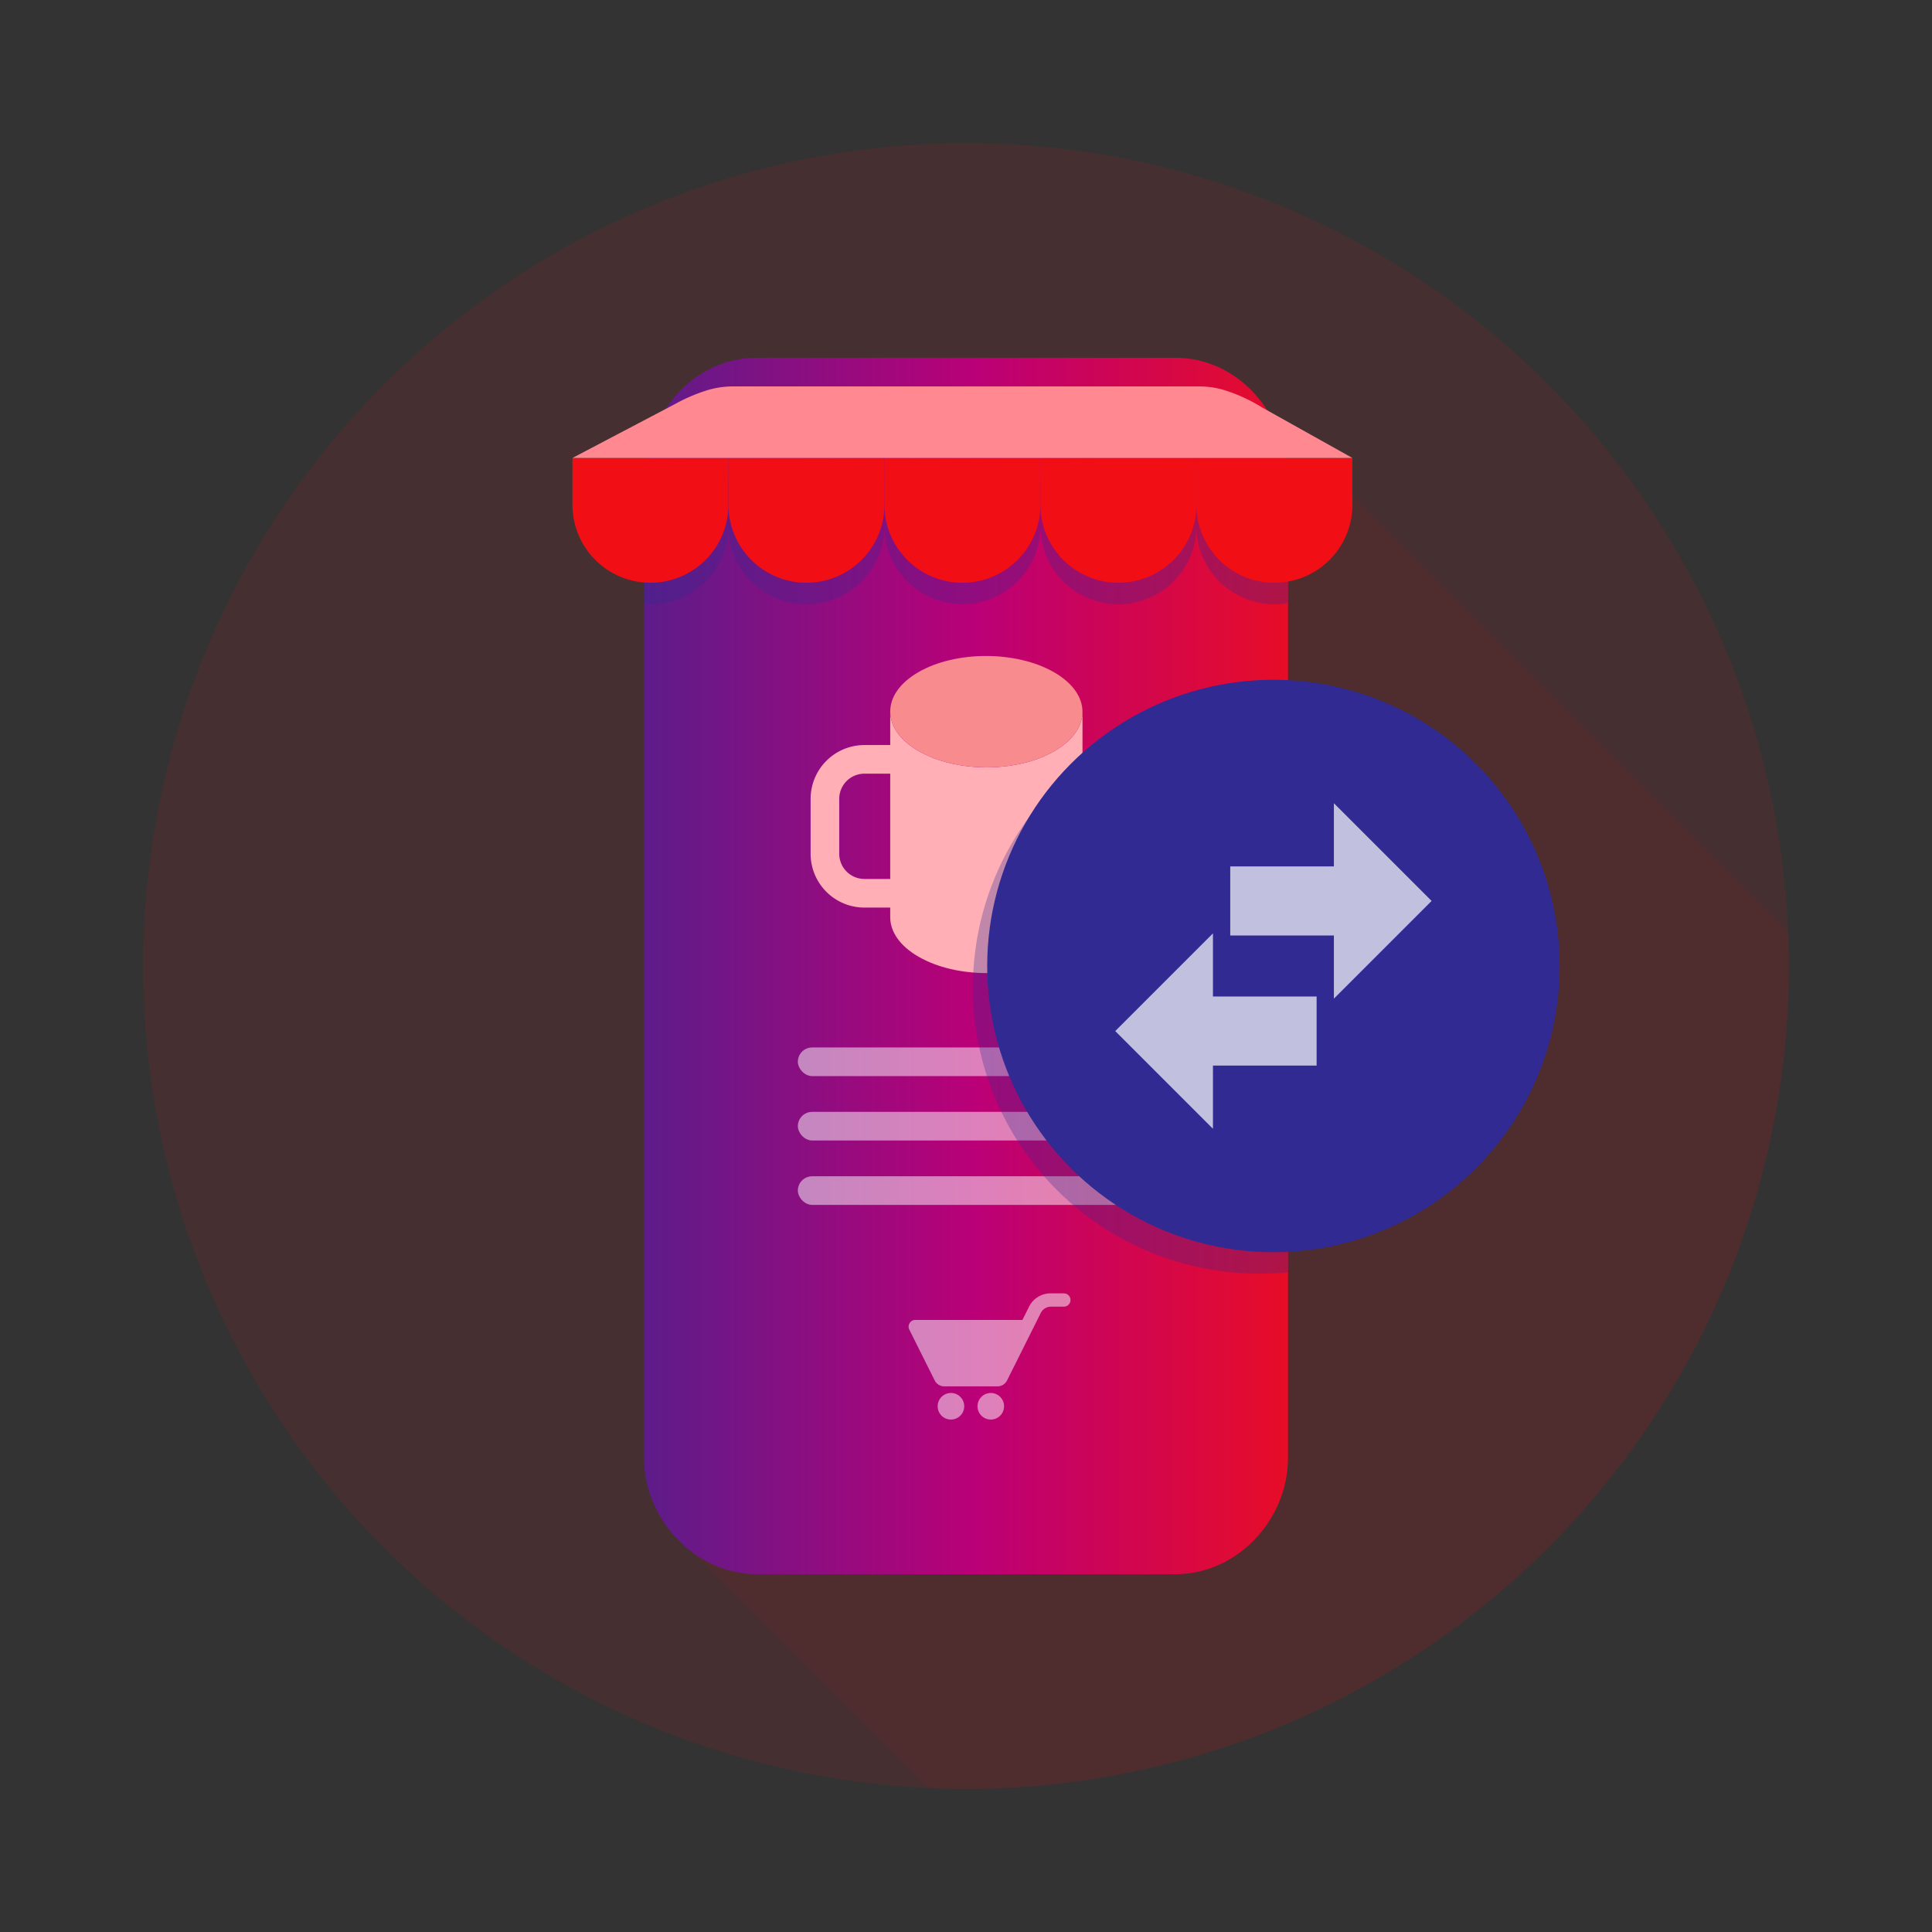
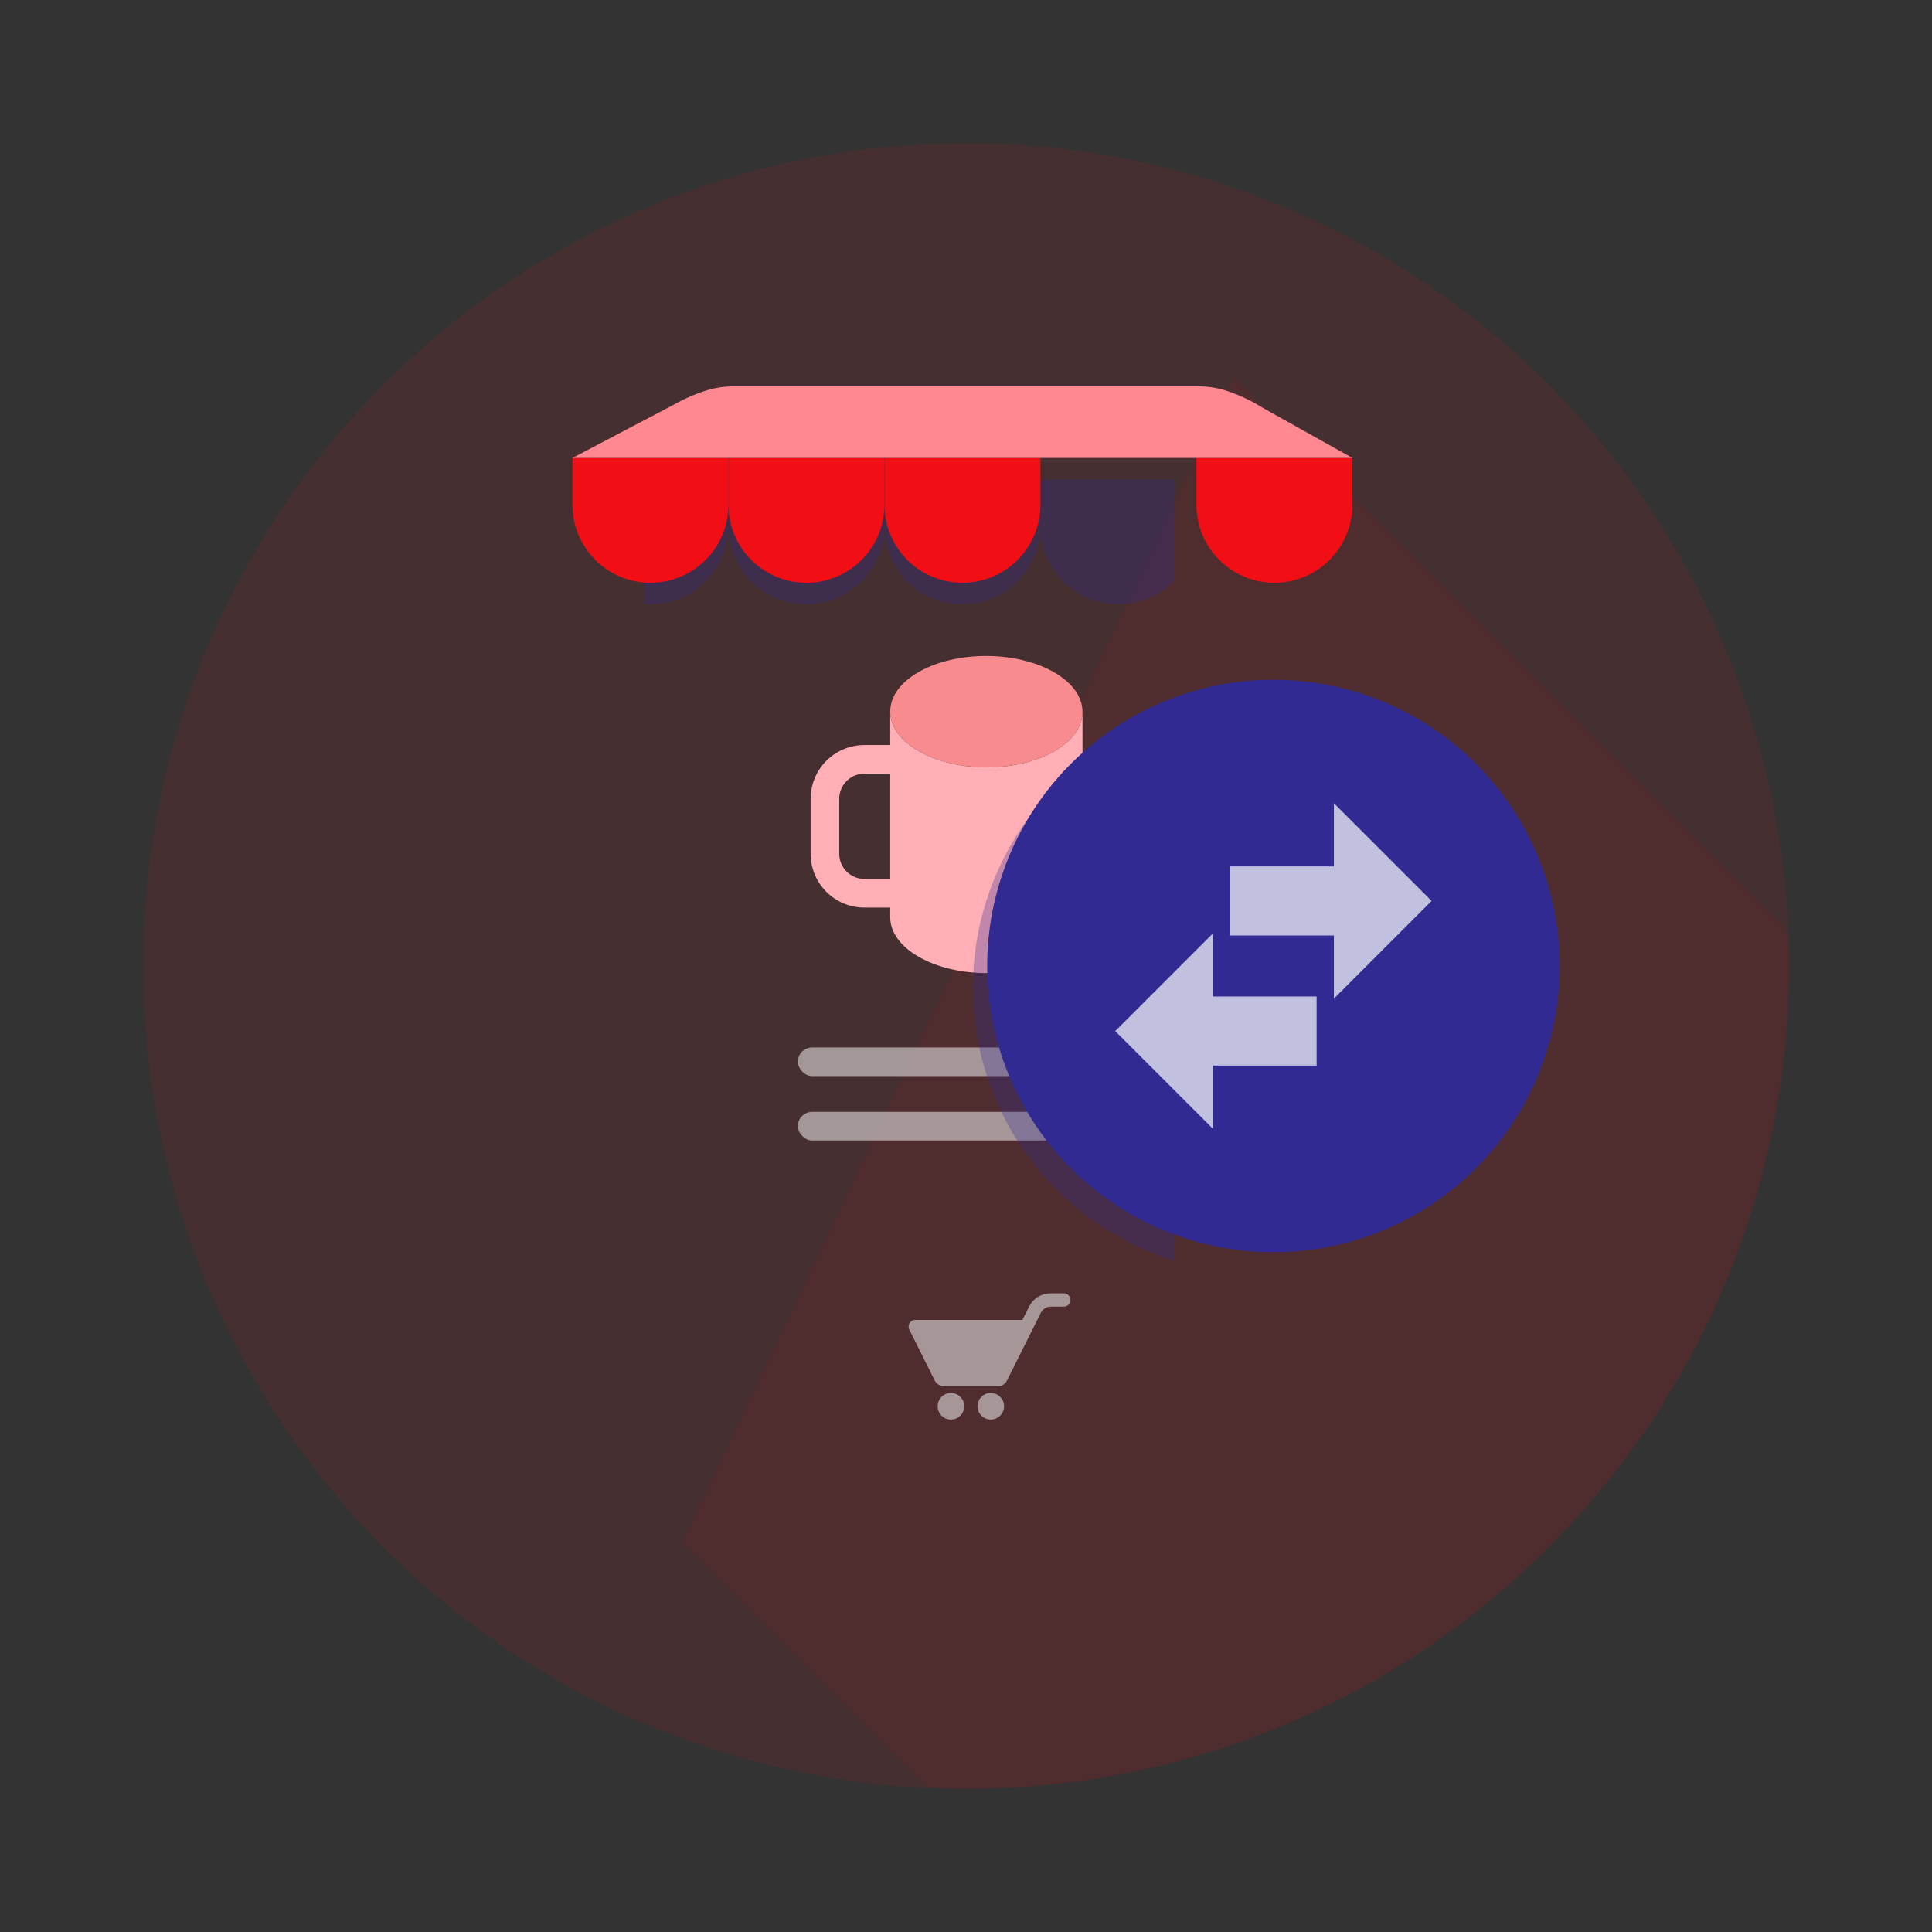
<svg xmlns="http://www.w3.org/2000/svg" xmlns:xlink="http://www.w3.org/1999/xlink" width="270" height="270" viewBox="0 0 270 270">
  <rect x="0" y="0" width="270" height="270" fill="#333333" stroke="none" />
  <defs>
    <style>
      .cls-1, .cls-4 {
        fill: none;
      }

      .cls-2 {
        fill: #ffafb5;
      }

      .cls-3 {
        fill: #f88b8e;
      }

      .cls-4 {
        stroke: #ffafb5;
        stroke-miterlimit: 10;
        stroke-width: 4px;
      }

      .cls-5 {
        isolation: isolate;
      }

      .cls-15, .cls-6, .cls-8 {
        fill: #f10f15;
      }

      .cls-6 {
        opacity: 0.1;
      }

      .cls-7 {
        clip-path: url(#clip-path);
      }

      .cls-8 {
        opacity: 0.05;
      }

      .cls-9 {
        fill: url(#linear-gradient);
      }

      .cls-10, .cls-12, .cls-18 {
        fill: #fff;
      }

      .cls-10, .cls-11 {
        opacity: 0.5;
      }

      .cls-13 {
        clip-path: url(#clip-path-2);
      }

      .cls-14, .cls-17 {
        fill: #302a92;
      }

      .cls-14 {
        opacity: 0.3;
        mix-blend-mode: multiply;
      }

      .cls-16 {
        fill: #ff8891;
      }

      .cls-18 {
        opacity: 0.7;
      }
    </style>
    <clipPath id="clip-path">
      <circle class="cls-1" cx="135" cy="135" r="115" />
    </clipPath>
    <linearGradient id="linear-gradient" x1="90" y1="135" x2="180" y2="135" gradientUnits="userSpaceOnUse">
      <stop offset="0" stop-color="#5d1c8a" />
      <stop offset="0.516" stop-color="#b07" />
      <stop offset="1" stop-color="#e70c27" />
    </linearGradient>
    <clipPath id="clip-path-2">
-       <path class="cls-1" d="M164.25,50h-58.5C97.066,50,90,57.627,90,67.713v136C90,212.373,97.168,220,105.851,220h58.4c8.684,0,15.75-7.627,15.75-16.287v-136C180,57.627,172.934,50,164.25,50Z" />
+       <path class="cls-1" d="M164.25,50h-58.5C97.066,50,90,57.627,90,67.713v136h58.4c8.684,0,15.75-7.627,15.75-16.287v-136C180,57.627,172.934,50,164.25,50Z" />
    </clipPath>
    <symbol id="mug" data-name="mug" viewBox="0 0 40.766 48.32">
      <g>
        <path class="cls-2" d="M38.766,9.806v28.73c.01,1.99-1.29,3.99-3.91,5.5-5.23,3.04-13.73,3.04-18.99,0-2.64-1.51-3.96-3.51-3.97-5.5V9.786c.01,1.99,1.33,3.98,3.97,5.5,5.26,3.04,13.76,3.04,18.99,0C37.466,13.776,38.766,11.786,38.766,9.806Z" />
        <path class="cls-3" d="M34.8,4.279c-5.264-3.039-13.774-3.037-19,0s-5.2,7.966.062,11.005,13.77,3.04,19,0,5.2-7.967-.062-11.006Z" />
        <path class="cls-4" d="M12.128,16.448H8.294a5.523,5.523,0,0,0-5.523,5.523v7.668a5.523,5.523,0,0,0,5.523,5.523h3.834" />
      </g>
    </symbol>
  </defs>
  <title>connect-your-online-store</title>
  <g class="cls-5">
    <g id="connect-your-online-store_copy" data-name="connect-your-online-store copy">
      <circle class="cls-6" cx="135" cy="135" r="115" />
      <g class="cls-7">
        <polygon id="shadow" class="cls-8" points="172.751 292.975 95.346 215.571 172.424 52.684 292.733 172.993 172.751 292.975" />
      </g>
-       <path class="cls-9" d="M164.25,50h-58.5C97.066,50,90,57.627,90,67.713v136C90,212.373,97.168,220,105.851,220h58.4c8.684,0,15.75-7.627,15.75-16.287v-136C180,57.627,172.934,50,164.25,50Z" />
      <path id="basket" class="cls-10" d="M138.227,194.687a1.856,1.856,0,1,0,2.078,1.6A1.856,1.856,0,0,0,138.227,194.687Zm-5.331-.015a1.856,1.856,0,1,0,1.856,1.856A1.856,1.856,0,0,0,132.9,194.672Zm15.777-13.922h-1.857a3.356,3.356,0,0,0-3,1.855l-.929,1.858h-14.97a.937.937,0,0,0-.838,1.357l3.548,7.1a1.5,1.5,0,0,0,1.337.825H139.4a1.493,1.493,0,0,0,1.336-.825l4.228-8.455.491-.984a1.581,1.581,0,0,1,1.413-.873h1.808a.928.928,0,0,0,0-1.856Z" />
      <g class="cls-11">
        <rect class="cls-12" x="111.5" y="146.386" width="47" height="4" rx="2" ry="2" />
        <rect class="cls-12" x="111.5" y="155.386" width="47" height="4" rx="2" ry="2" />
-         <rect class="cls-12" x="111.5" y="164.386" width="47" height="4" rx="2" ry="2" />
      </g>
      <use id="mug-3" data-name="mug" width="40.766" height="48.32" transform="translate(112.514 89.674)" xlink:href="#mug" />
      <g>
        <g class="cls-13">
          <path class="cls-14" d="M80,67v6.54a10.9,10.9,0,0,0,10.9,10.9h0a10.9,10.9,0,0,0,10.9-10.9,10.9,10.9,0,1,0,21.8,0,10.9,10.9,0,0,0,21.8,0,10.9,10.9,0,1,0,21.8,0,10.9,10.9,0,0,0,10.9,10.9h0A10.9,10.9,0,0,0,189,73.54V67Z" />
        </g>
        <g>
          <path class="cls-15" d="M101.8,70.54V64H80v6.54a10.9,10.9,0,0,0,10.9,10.9h0A10.9,10.9,0,0,0,101.8,70.54Z" />
          <path class="cls-15" d="M123.6,70.54V64H101.8v6.54a10.9,10.9,0,0,0,10.9,10.9h0A10.9,10.9,0,0,0,123.6,70.54Z" />
          <path class="cls-15" d="M145.4,70.54V64H123.6v6.54a10.9,10.9,0,0,0,10.9,10.9h0A10.9,10.9,0,0,0,145.4,70.54Z" />
-           <path class="cls-15" d="M167.2,70.54V64H145.4v6.54a10.9,10.9,0,0,0,10.9,10.9h0A10.9,10.9,0,0,0,167.2,70.54Z" />
          <path class="cls-15" d="M189,70.54V64H167.2v6.54a10.9,10.9,0,0,0,10.9,10.9h0A10.9,10.9,0,0,0,189,70.54Z" />
        </g>
        <path class="cls-16" d="M189,64H80l14.347-7.54a23.692,23.692,0,0,1,4.713-1.99l.03-.01A12.815,12.815,0,0,1,102.5,54h65a12.7,12.7,0,0,1,3.34.44,22.7,22.7,0,0,1,5.532,2.5Z" />
      </g>
      <g>
        <g class="cls-13">
          <circle class="cls-14" cx="175.963" cy="138" r="40" />
        </g>
        <circle class="cls-17" cx="177.963" cy="135" r="40" />
        <g>
          <polygon class="cls-18" points="200.07 125.907 186.413 112.25 186.413 121.079 171.928 121.079 171.928 130.736 186.413 130.736 186.413 139.564 200.07 125.907" />
          <polygon class="cls-18" points="155.856 144.093 169.513 157.75 169.513 148.921 183.999 148.921 183.999 139.264 169.513 139.264 169.513 130.436 155.856 144.093" />
        </g>
      </g>
    </g>
  </g>
</svg>